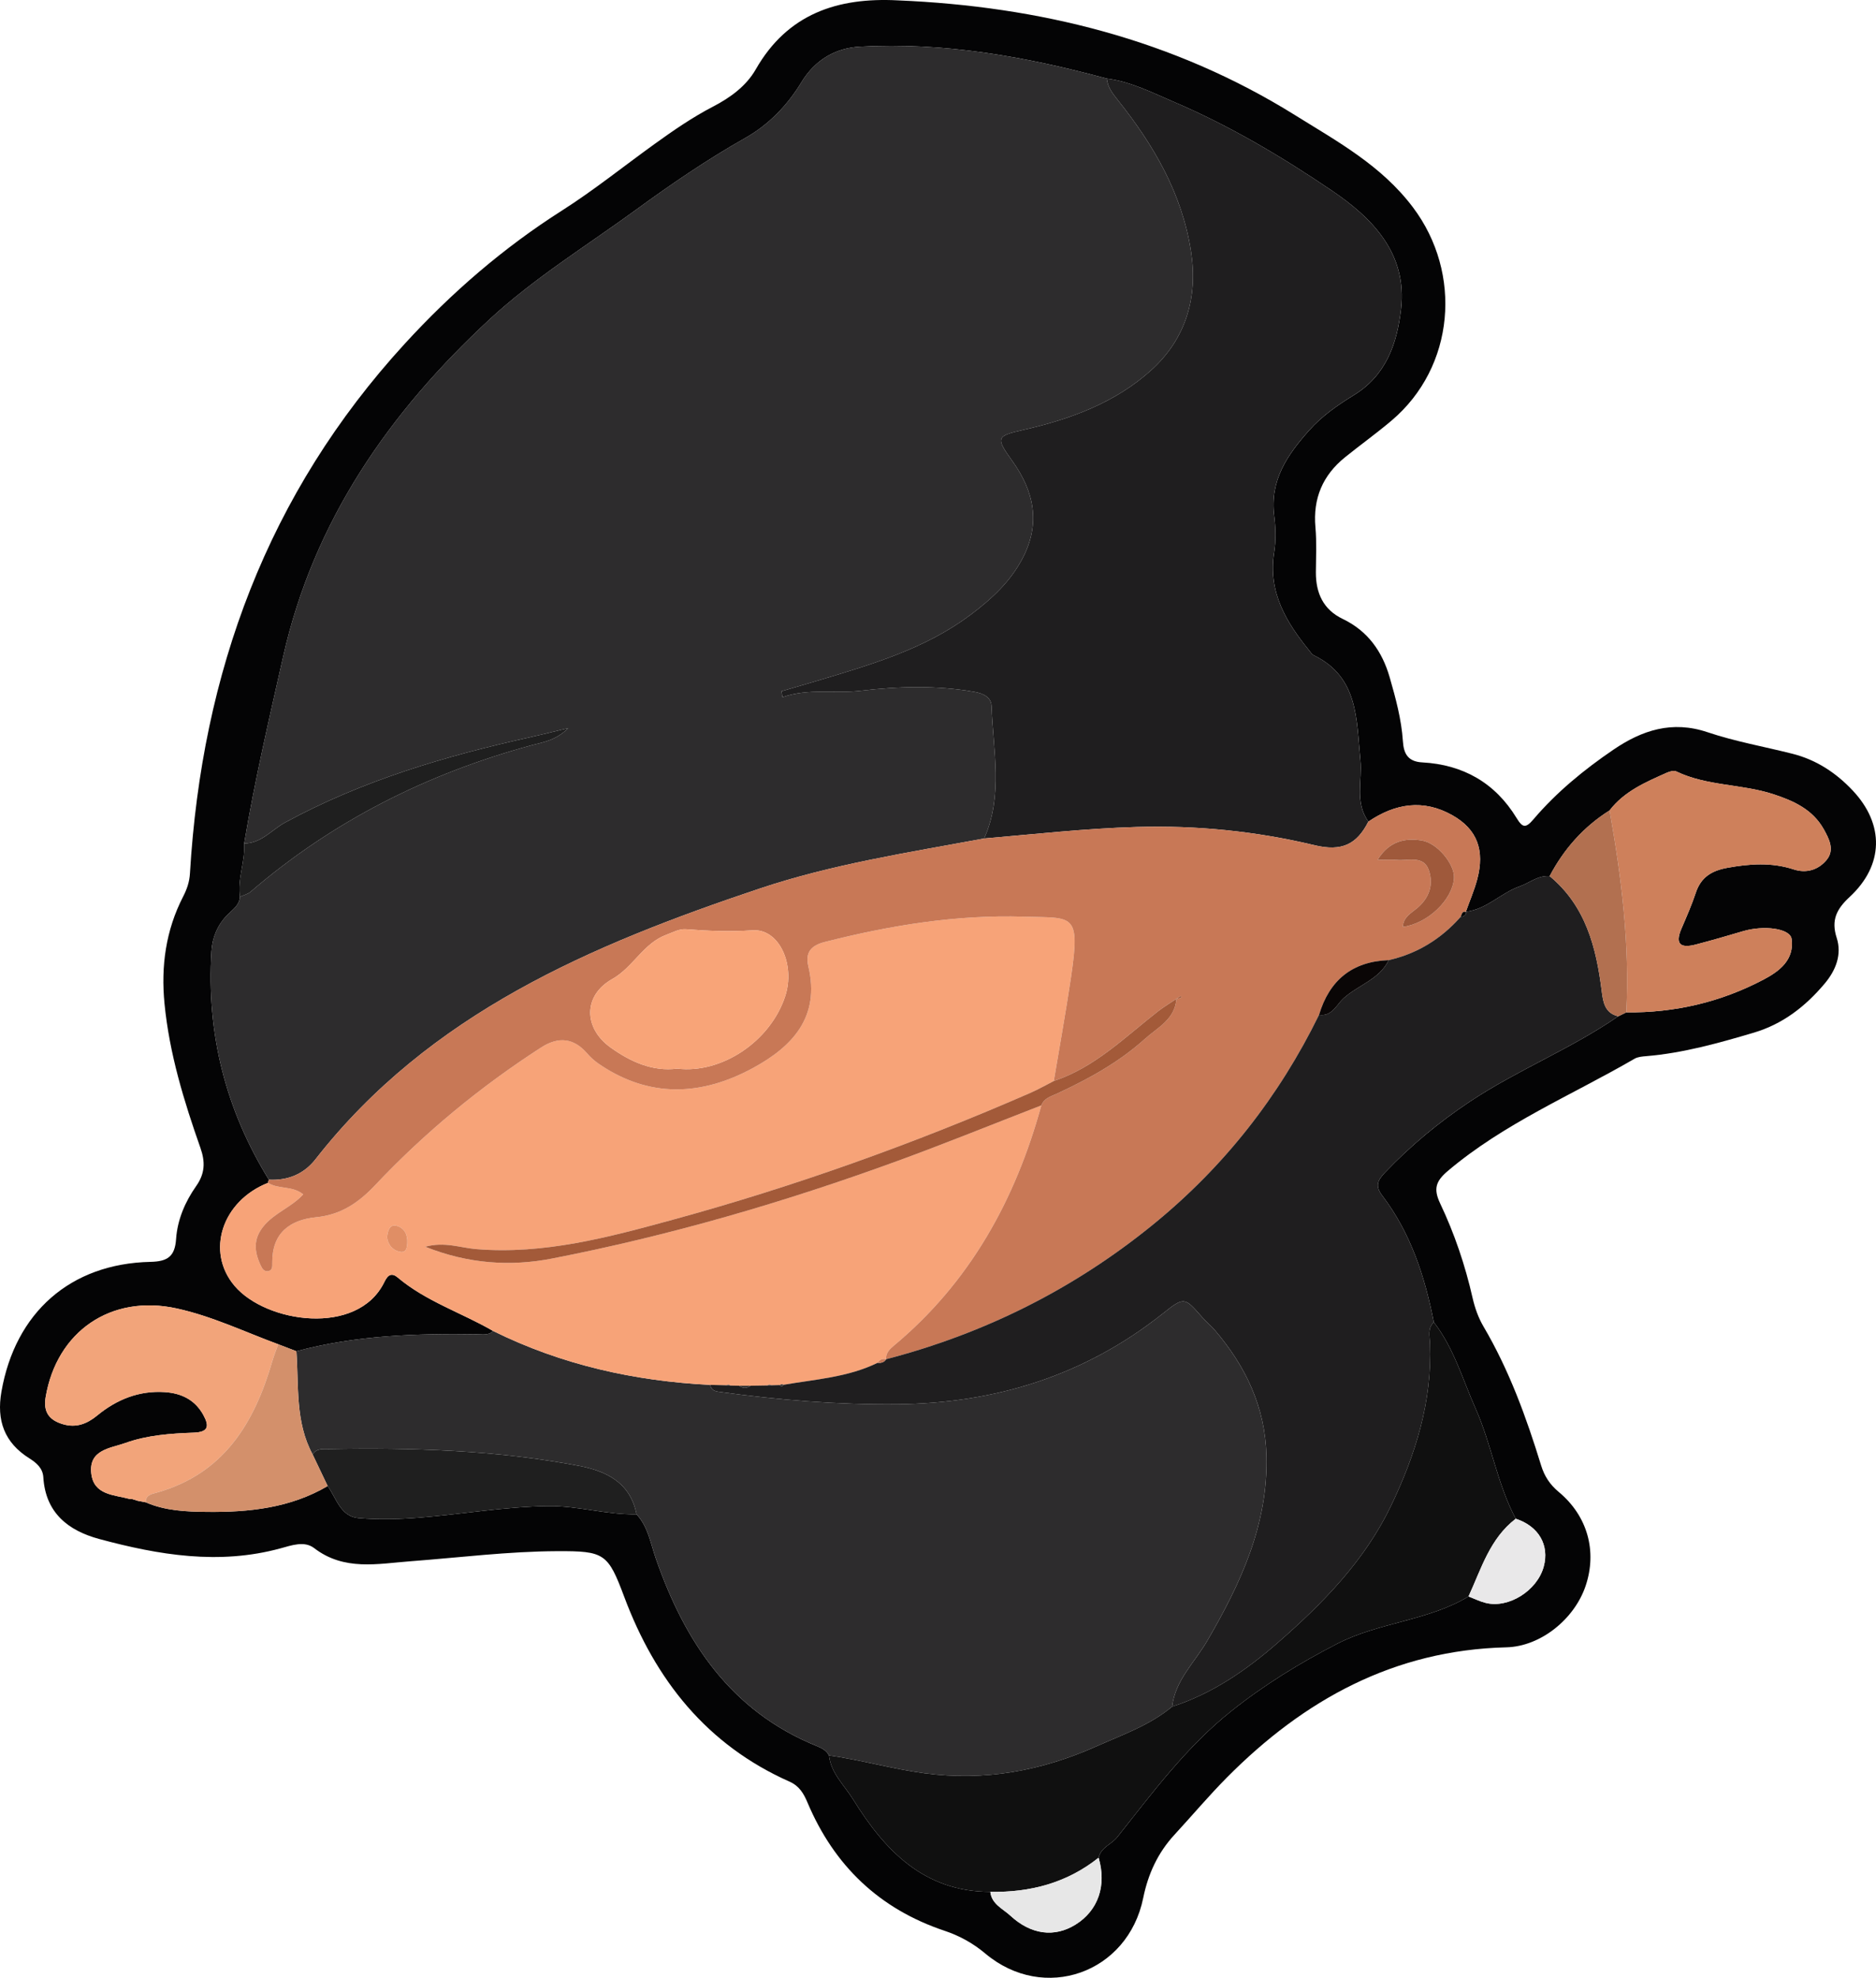
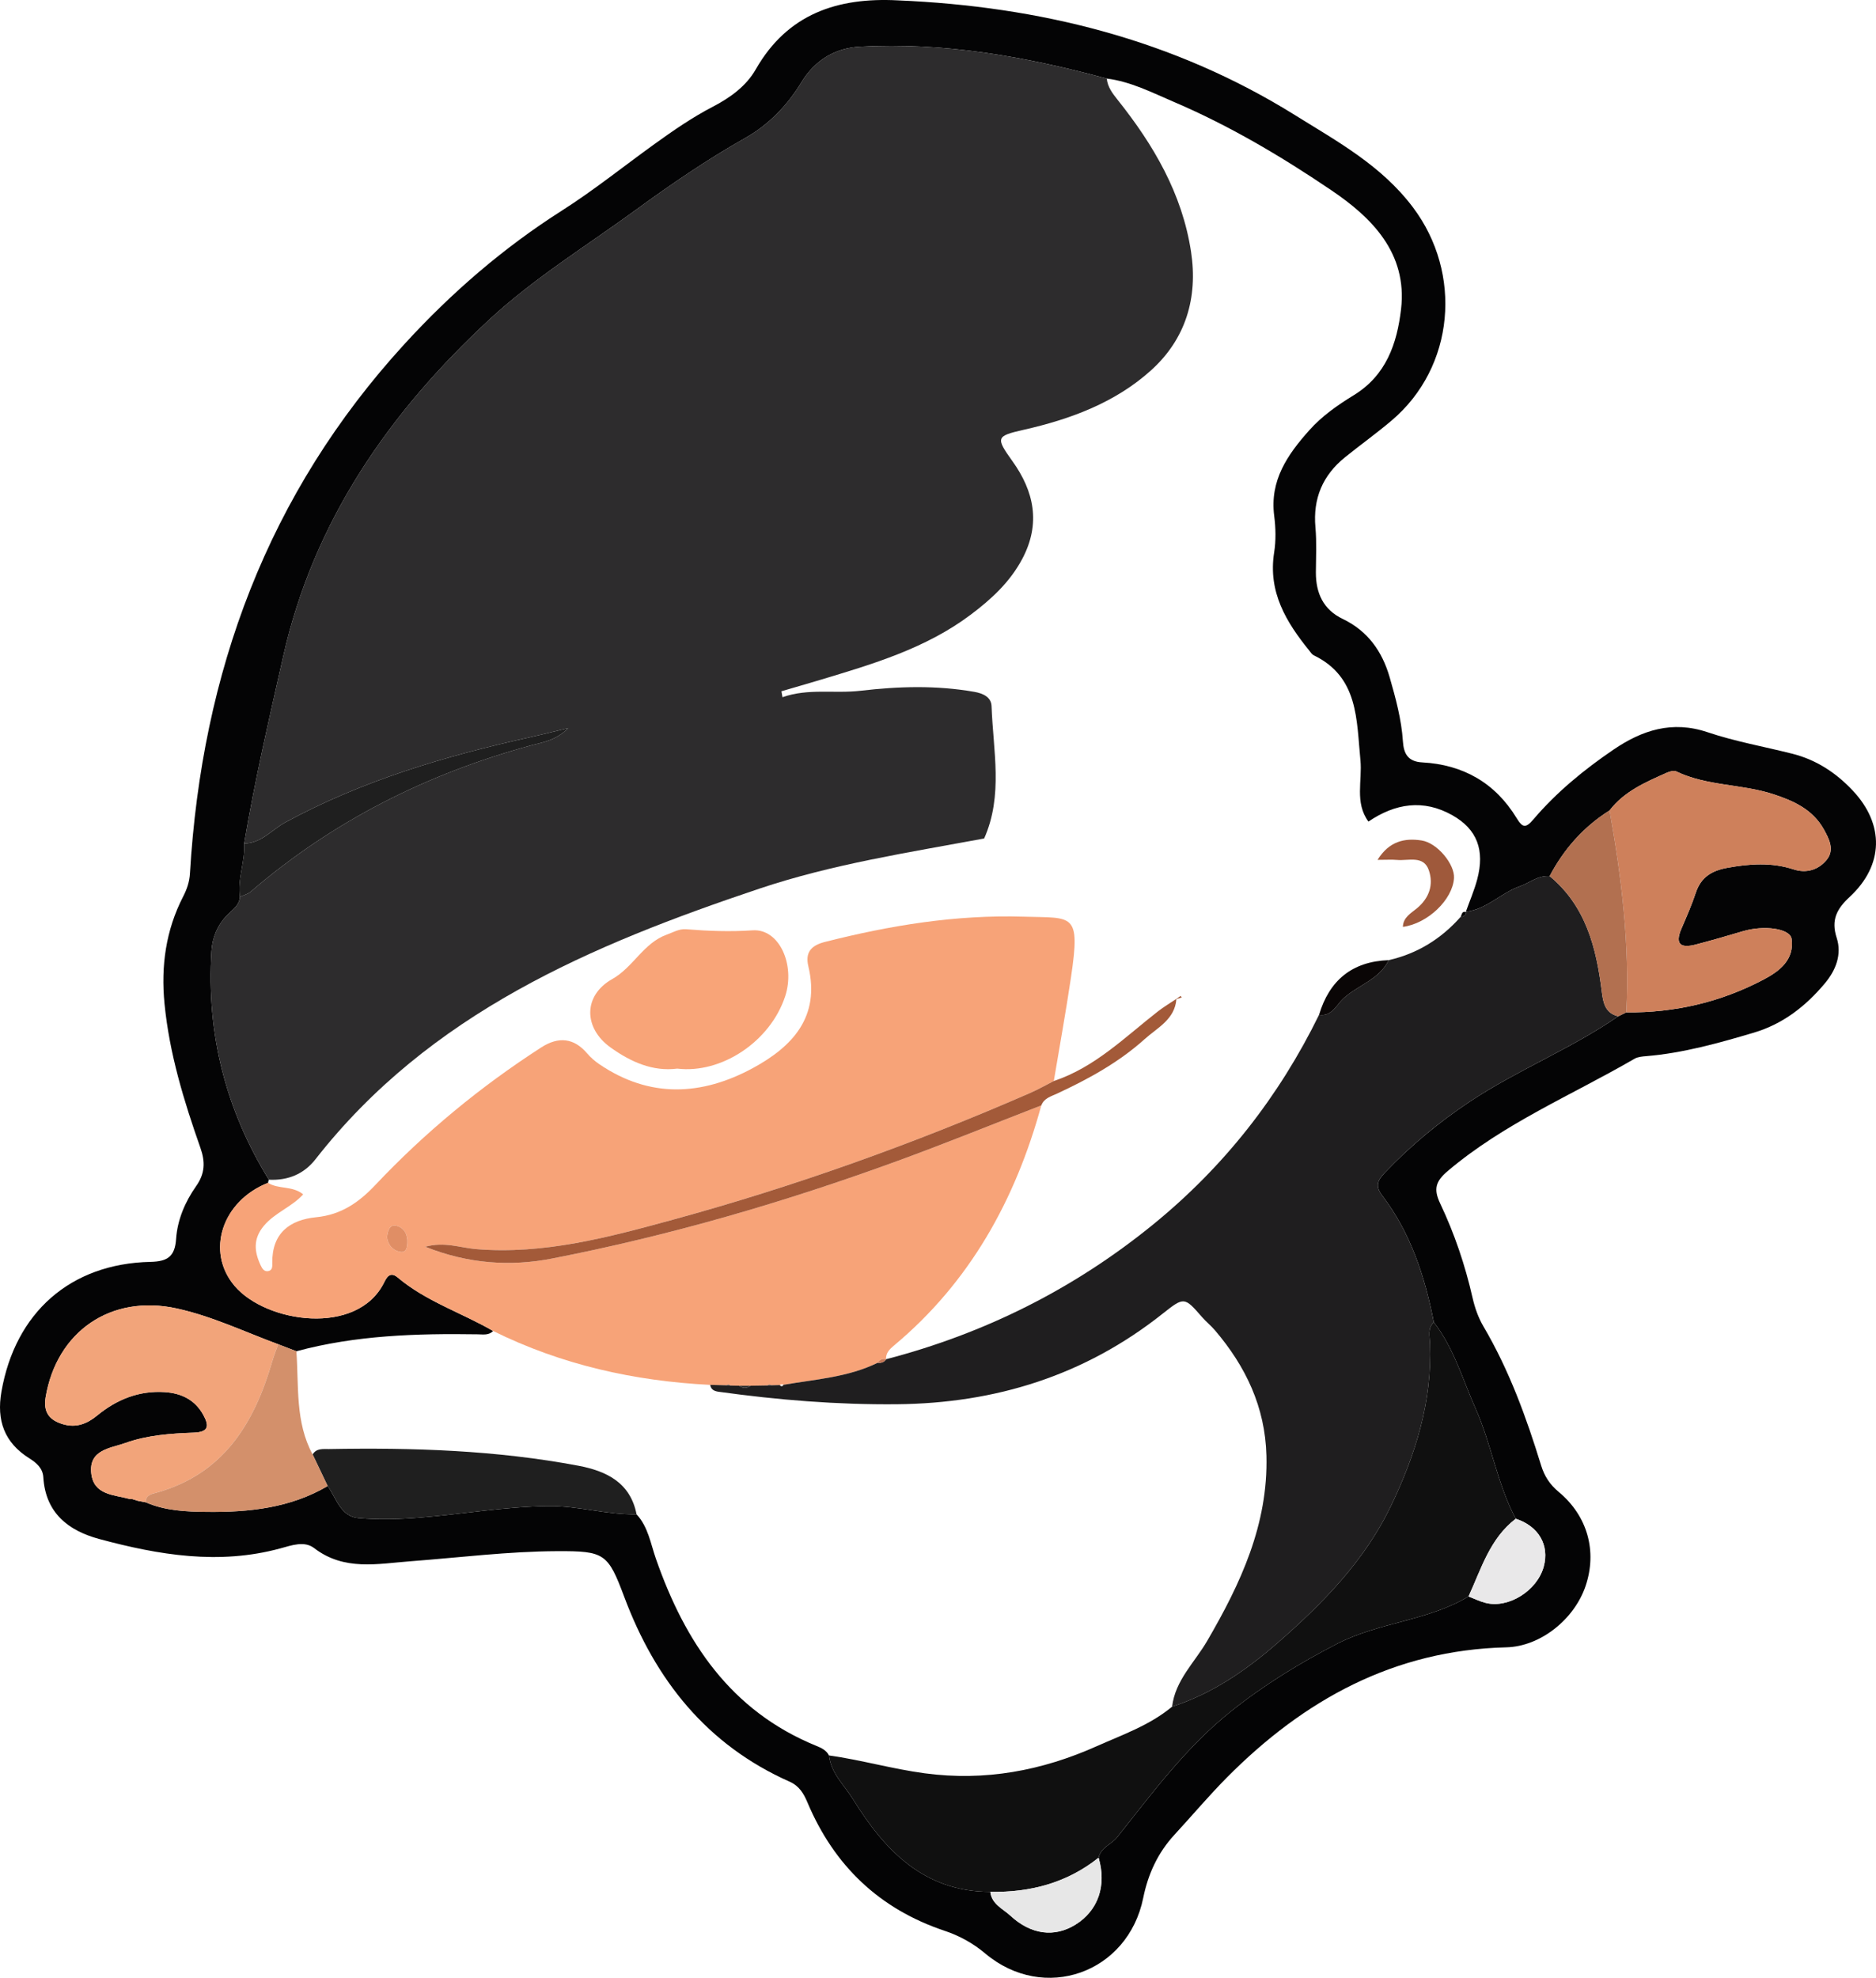
<svg xmlns="http://www.w3.org/2000/svg" id="a" data-name="Layer 1" viewBox="0 0 457.963 482.647">
  <defs>
    <style>
      .b {
        fill: #f2a47a;
      }

      .b, .c, .d, .e, .f, .g, .h, .i, .j, .k, .l, .m, .n, .o, .p, .q, .r, .s {
        stroke-width: 0px;
      }

      .c {
        fill: #e08e65;
      }

      .d {
        fill: #9f593b;
      }

      .e {
        fill: #1f1e1f;
      }

      .f {
        fill: #c87856;
      }

      .g {
        fill: #101010;
      }

      .h {
        fill: #e9e8e9;
      }

      .i {
        fill: #d3906b;
      }

      .j {
        fill: #a35a39;
      }

      .k {
        fill: #e7e7e7;
      }

      .l {
        fill: #2d2c2d;
      }

      .m {
        fill: #ce805b;
      }

      .n {
        fill: #040405;
      }

      .o {
        fill: #b27050;
      }

      .p {
        fill: #f8a478;
      }

      .q {
        fill: #f7a378;
      }

      .r {
        fill: #1f1f1f;
      }

      .s {
        fill: #0a0606;
      }
    </style>
  </defs>
  <path class="n" d="M219.151.088c34.58,1.453,67.3,9.529,96.974,28.001,10.379,6.461,21.089,12.275,28.802,22.512,12.118,16.084,10.253,38.936-5.229,52.038-3.676,3.111-7.606,5.922-11.355,8.949-5.449,4.4-7.857,10.052-7.222,17.116.326,3.625.124,7.301.108,10.953-.022,5.073,1.803,9.104,6.541,11.377,6.13,2.942,9.651,7.914,11.482,14.281,1.47,5.111,2.866,10.234,3.22,15.579.195,2.942,1.154,4.963,4.716,5.155,9.959.536,17.801,4.983,23.031,13.568,1.444,2.37,2.202,2.579,4.119.328,5.637-6.617,12.338-12.109,19.507-16.987,6.997-4.761,14.33-7.194,23.002-4.272,6.741,2.272,13.828,3.512,20.747,5.264,5.811,1.472,10.639,4.658,14.692,8.97,7.77,8.265,7.607,18.214-.761,25.968-3.181,2.948-4.559,5.637-3.161,9.968,1.318,4.082-.223,7.939-2.896,11.125-4.669,5.564-10.213,9.913-17.353,12.028-8.611,2.551-17.234,4.971-26.233,5.725-.973.082-2.061.164-2.87.633-15.334,8.9-31.874,15.768-45.601,27.402-2.948,2.499-3.516,4.391-1.838,7.924,3.49,7.348,6.101,15.06,7.908,23.034.544,2.399,1.402,4.838,2.644,6.948,6.284,10.669,10.474,22.185,14.089,33.945.802,2.609,2.129,4.656,4.301,6.464,7.065,5.881,9.398,14.487,6.562,22.921-2.704,8.04-10.917,14.785-19.367,14.995-27.402.68-49.39,12.803-68.198,31.76-4.447,4.482-8.524,9.331-12.809,13.976-4.058,4.398-6.435,9.566-7.624,15.413-3.743,18.402-24.233,25.611-38.539,13.583-2.972-2.499-6.264-4.329-9.93-5.553-15.929-5.32-26.974-15.885-33.481-31.283-.925-2.19-1.99-4.054-4.368-5.109-20.212-8.968-32.785-24.824-40.377-45.107-3.969-10.605-4.813-11.195-16.349-11.146-11.995.051-23.887,1.562-35.824,2.463-8.031.606-16.2,2.417-23.525-3.212-2.374-1.824-5.509-.675-8.228.067-15.003,4.092-29.69,1.638-44.236-2.289-7.601-2.052-13.119-6.396-13.648-15.083-.135-2.221-1.714-3.532-3.435-4.616-6.084-3.833-8.016-9.225-6.791-16.249,3.363-19.288,16.795-31.252,36.386-31.681,4.18-.092,5.958-1.301,6.25-5.58.32-4.689,2.198-9.077,4.9-12.912,2.154-3.057,2.257-5.872,1.04-9.326-4.03-11.443-7.58-23.018-8.767-35.198-.893-9.166.316-17.896,4.547-26.126.92-1.789,1.541-3.561,1.664-5.643,2.901-49.012,18.913-92.689,52.476-129.302,11.419-12.457,24.027-23.355,38.309-32.444,7.834-4.985,15.111-10.843,22.66-16.278,4.582-3.299,9.219-6.501,14.255-9.113,4.181-2.169,8.09-4.998,10.42-9.079C192.257,3.33,204.495-.669,219.151.088ZM79.988,362.636c2.13,3.011,3.158,7.45,7.549,7.831,4.917.426,9.93.281,14.861-.116,10.475-.843,20.854-2.68,31.409-2.814,7.287-.093,14.318,2.147,21.585,2.005,2.838,3.053,3.428,7.122,4.721,10.828,7.101,20.352,18.268,37.148,39.144,45.667,1.226.5,2.458,1.055,3.113,2.343.485,4.362,3.745,7.279,5.872,10.709,7.735,12.476,17.297,22.559,33.516,22.581.319,3.006,3.034,4.093,4.86,5.786,5.08,4.71,10.811,5.385,15.928,2.211,5.532-3.431,7.636-9.52,5.641-16.329.55-2.535,3.134-3.229,4.558-5.023,8.614-10.852,16.885-22.038,27.846-30.766,8.033-6.396,16.688-11.718,25.859-16.429,10.247-5.264,22.143-5.571,32.044-11.532,1.385.53,2.734,1.202,4.161,1.566,5.595,1.426,12.59-2.968,14.191-8.831,1.442-5.283-1.246-9.893-6.823-11.701-4.539-8.492-5.904-18.137-9.798-26.877-3.181-7.139-5.305-14.776-10.202-21.081-2.184-11.129-5.633-21.768-12.605-30.915-1.743-2.287-1.135-3.704.597-5.525,6.301-6.628,13.268-12.394,20.895-17.458,11.601-7.703,24.655-12.841,36.119-20.758.661-.32,1.322-.64,1.983-.96,11.845.129,23.058-2.497,33.528-8.014,3.9-2.055,7.512-4.828,6.822-9.902-.352-2.59-6.793-3.402-11.873-1.887-3.808,1.135-7.631,2.231-11.474,3.241-3.501.92-5.285.16-3.545-3.868,1.248-2.89,2.514-5.787,3.506-8.769,1.257-3.78,3.878-5.375,7.654-6.065,5.474-1,10.835-1.386,16.224.374,3.173,1.036,6.098.092,8.087-2.355,1.966-2.419.579-5.091-.723-7.427-2.698-4.839-7.343-6.94-12.331-8.569-7.73-2.526-16.182-1.952-23.672-5.55-.599-.288-1.637.007-2.341.322-5.147,2.297-10.363,4.514-13.948,9.19-6.352,3.996-11.146,9.414-14.631,16.028-2.813-.229-4.893,1.653-7.33,2.509-4.595,1.615-8.05,5.619-13.125,6.182.934-2.623,2.051-5.196,2.766-7.877,1.907-7.146-.018-12.245-6.039-15.65-7.109-4.02-13.966-2.897-20.512,1.53-3.406-4.643-1.452-9.982-1.955-15.003-.982-9.786-.401-20.272-11.425-25.59-.417-.201-.706-.694-1.02-1.08-5.674-6.984-10.145-14.339-8.617-23.988.462-2.919.39-6.013.012-8.956-1.112-8.644,3.229-14.887,8.543-20.852,3.14-3.525,6.954-6.17,10.903-8.592,7.873-4.829,10.534-12.54,11.519-20.962,1.607-13.735-7.216-22.405-16.934-28.984-12.157-8.231-24.922-15.809-38.548-21.625-5.316-2.269-10.495-4.957-16.352-5.682-19.737-5.341-39.739-8.923-60.268-7.787-5.949.329-10.947,3.197-14.295,8.718-3.387,5.584-7.956,10.333-13.668,13.559-9.272,5.235-18.028,11.217-26.606,17.471-12.05,8.785-24.928,16.706-35.805,26.776-24.378,22.569-42.929,49.059-50.415,82.31-3.413,15.159-6.949,30.275-9.519,45.603.285,4.393-1.683,8.605-1.043,13.026-.116,2.072-1.774,3.114-3.025,4.379-2.46,2.488-3.714,5.584-3.922,8.909-1.251,20.052,3.471,38.646,14.022,55.751-.114.24-.18.492-.199.757-11.277,4.451-15.267,16.813-8.154,25.172,7.688,9.035,29.916,12.321,36.463-.813.646-1.297,1.484-2.82,3.341-1.255,6.931,5.84,15.594,8.59,23.297,13.052-1.072,1.098-2.465.828-3.758.808-14.907-.226-29.749.222-44.268,4.136-1.478-.567-2.957-1.135-4.435-1.702-8.226-3.034-16.174-6.861-24.805-8.747-16.005-3.498-29.283,5.575-31.982,21.687-.634,3.783,1.059,5.663,4.329,6.594,3.126.89,5.759-.095,8.257-2.15,4.762-3.917,10.229-6.128,16.511-5.708,4.022.269,7.347,1.846,9.394,5.56,1.504,2.729,1.286,4.205-2.359,4.335-5.634.201-11.341.605-16.659,2.517-3.595,1.292-8.981,1.593-8.33,7.415.598,5.351,5.572,5.204,9.418,6.256.153.042.33-.006.496-.011.455.144.909.289,1.364.433.671.128,1.342.256,2.012.384,4.785,2.087,9.908,2.288,14.973,2.341,10.259.107,20.332-.952,29.448-6.312Z" />
  <path class="l" d="M65.633,287.887c-10.551-17.106-15.274-35.699-14.023-55.751.207-3.325,1.461-6.421,3.922-8.909,1.251-1.265,2.909-2.307,3.025-4.379.883-.402,1.92-.625,2.626-1.232,20.094-17.287,43.149-28.838,68.649-35.771,2.687-.731,5.729-1.06,8.908-4.17-3.92.94-6.58,1.622-9.26,2.214-20.778,4.584-41.037,10.594-59.878,20.821-3.272,1.776-5.818,5.109-10.002,5.113,2.57-15.328,6.106-30.444,9.519-45.603,7.486-33.251,26.037-59.741,50.415-82.31,10.877-10.07,23.755-17.99,35.805-26.776,8.579-6.254,17.335-12.236,26.606-17.471,5.712-3.225,10.282-7.975,13.668-13.559,3.348-5.521,8.345-8.389,14.295-8.718,20.529-1.135,40.531,2.447,60.268,7.787.216,2.087,1.409,3.628,2.674,5.214,8.756,10.983,15.73,22.849,17.899,37.021,1.726,11.281-1.316,21.3-9.671,28.883-8.759,7.951-19.754,12.01-31.203,14.599-6.736,1.523-6.844,1.899-2.72,7.657,5.279,7.371,6.939,15.19,2.452,23.733-3.03,5.769-7.663,9.992-12.693,13.764-10.956,8.217-23.892,12.027-36.768,15.894-3.123.938-6.257,1.835-9.386,2.751.087.484.173.969.26,1.453,6.289-2.232,12.711-.831,19.098-1.579,9.213-1.079,18.485-1.351,27.718.268,2.204.386,4.143,1.305,4.22,3.514.378,10.802,2.885,21.752-1.809,32.273-18.423,3.419-36.999,6.249-54.827,12.226-41.116,13.787-80.544,30.427-108.396,66.039-2.861,3.658-6.761,5.233-11.392,5.005Z" />
-   <path class="l" d="M202.372,428.378c-.657-1.286-1.889-1.841-3.115-2.341-20.876-8.519-32.043-25.315-39.144-45.667-1.293-3.706-1.882-7.775-4.721-10.827-1.508-7.807-7.464-10.589-14.201-11.861-20.103-3.794-40.449-4.438-60.848-4.067-1.468.027-3.055-.26-4.027,1.311-4.286-7.928-3.347-16.677-3.961-25.182,14.519-3.914,29.361-4.362,44.268-4.136,1.293.02,2.685.29,3.758-.808,16.701,8.259,34.467,12.222,52.987,13.155.21,1.177.982,1.53,2.103,1.685,14.424,2.001,28.884,3.179,43.477,3.041,24.104-.228,45.856-7.011,64.86-22.092,5.282-4.191,5.33-4.1,9.648.845.981,1.124,2.17,2.069,3.137,3.204,7.511,8.818,12.25,18.718,12.561,30.57.441,16.811-6.288,31.196-14.467,45.236-3.043,5.224-7.79,9.584-8.561,16.031-5.44,4.548-12.107,6.844-18.424,9.663-13.345,5.956-27.215,8.583-41.997,6.596-7.887-1.06-15.495-3.258-23.334-4.358Z" />
  <path class="q" d="M173.368,337.956c-18.519-.933-36.286-4.897-52.987-13.155-7.704-4.461-16.366-7.211-23.297-13.052-1.857-1.565-2.695-.042-3.341,1.255-6.546,13.133-28.775,9.848-36.463.813-7.113-8.36-3.123-20.721,8.154-25.172,2.53,1.642,5.903.637,8.582,2.815-2.819,3.102-6.928,4.469-9.611,7.685-2.683,3.217-2.324,6.332-.755,9.68.335.715.827,1.556,1.828,1.365,1.095-.209.997-1.234.987-2.006-.085-7.263,4.25-10.504,10.74-11.144,6.052-.596,10.379-3.584,14.415-7.862,12.104-12.832,25.646-23.986,40.476-33.558q6.45-4.164,11.226,1.434c.855.995,1.88,1.893,2.965,2.632,12.3,8.371,25.018,7.737,37.541.937,9.611-5.219,16.455-12.467,13.504-24.805-.806-3.369.626-5.091,4.034-5.955,15.95-4.046,32.02-6.682,48.578-6.167,11.976.373,13.851-1.096,11.517,14.708-1.253,8.487-2.796,16.931-4.209,25.394-1.925.98-3.806,2.064-5.783,2.925-28.353,12.36-57.415,22.773-87.244,30.926-15.673,4.284-31.428,8.537-48.016,7.169-3.85-.318-7.664-1.869-12.396-.576,10.492,4.194,20.824,4.846,30.873,2.894,28.714-5.578,56.768-13.748,84.252-23.771,11.836-4.316,23.514-9.063,35.264-13.614-6.325,23.031-17.414,43.136-36.007,58.634-1.034.861-1.983,1.796-1.892,3.311l.006-.008c-.891-.197-1.573.097-2.052.871-7.246,3.554-15.211,4.035-22.975,5.375-.324-.169-.635-.147-.931.066-.692.018-1.383.037-2.075.055-.313-.195-.618-.182-.913.039-1.383.024-2.767.048-4.15.071-.923 0-1.846.001-2.768.001-.723-.015-1.445-.03-2.168-.046-.287-.24-.59-.262-.909-.065-1.334-.034-2.668-.067-4.002-.101ZM94.478,301.941c.201,1.615,1.142,3.093,3.089,3.52,1.589.348,1.793-.935,1.86-2.153.112-2.024-.736-3.684-2.621-4.176-1.585-.413-2.149,1.031-2.329,2.809Z" />
-   <path class="e" d="M240.248,204.618c4.693-10.521,2.187-21.471,1.809-32.273-.077-2.21-2.016-3.128-4.22-3.514-9.233-1.618-18.505-1.346-27.718-.268-6.387.748-12.81-.653-19.098,1.579-.087-.484-.173-.969-.26-1.453,3.129-.916,6.264-1.814,9.386-2.751,12.877-3.867,25.813-7.677,36.768-15.894,5.03-3.772,9.663-7.994,12.693-13.764,4.486-8.543,2.827-16.362-2.452-23.733-4.124-5.758-4.015-6.134,2.72-7.657,11.449-2.589,22.444-6.648,31.203-14.599,8.354-7.584,11.397-17.603,9.671-28.883-2.169-14.172-9.143-26.038-17.899-37.021-1.265-1.586-2.458-3.128-2.674-5.214,5.856.726,11.035,3.413,16.352,5.682,13.626,5.816,26.391,13.393,38.548,21.625,9.718,6.58,18.541,15.249,16.934,28.984-.985,8.422-3.646,16.134-11.519,20.962-3.95,2.423-7.763,5.067-10.903,8.592-5.314,5.965-9.655,12.209-8.543,20.852.379,2.943.451,6.038-.012,8.956-1.528,9.65,2.944,17.004,8.617,23.988.313.386.603.879,1.02,1.08,11.024,5.318,10.444,15.804,11.425,25.59.504,5.021-1.451,10.36,1.955,15.003-2.821,5.561-6.474,7.369-13.131,5.776-14.302-3.424-28.761-4.88-43.455-4.455-12.454.36-24.82,1.751-37.216,2.808Z" />
-   <path class="f" d="M240.248,204.618c12.396-1.057,24.762-2.448,37.216-2.808,14.694-.425,29.153,1.031,43.455,4.455,6.657,1.594,10.31-.215,13.131-5.776,6.546-4.428,13.404-5.551,20.512-1.531,6.02,3.405,7.945,8.505,6.039,15.65-.715,2.681-1.832,5.255-2.765,7.876.001-.001.089.1.089.1-1.11-.373-1.025.654-1.374,1.173-4.742,5.353-10.538,8.953-17.541,10.547-8.913.315-14.475,4.901-17.009,13.346-9.781,19.966-23.183,37.053-40.444,51.114-19.347,15.76-41.133,26.647-65.251,32.934-.091-1.516.858-2.45,1.892-3.311,18.593-15.498,29.683-35.603,36.007-58.634.669-1.782,2.405-2.211,3.86-2.887,7.675-3.566,15.072-7.621,21.381-13.305,3.075-2.769,7.342-4.771,7.73-9.74.43-.135.86-.27,1.291-.405-.086-.126-.171-.253-.257-.379l-1.075.738c-1.499,1.013-3.063,1.943-4.487,3.053-8.054,6.276-15.37,13.647-25.395,16.973,1.412-8.463,2.955-16.907,4.208-25.394,2.334-15.804.459-14.335-11.517-14.708-16.558-.515-32.628,2.121-48.578,6.167-3.408.864-4.84,2.586-4.034,5.955,2.951,12.338-3.893,19.586-13.504,24.805-12.523,6.8-25.241,7.434-37.541-.937-1.085-.739-2.11-1.637-2.965-2.632q-4.801-5.587-11.226-1.434c-14.83,9.573-28.372,20.726-40.476,33.558-4.036,4.279-8.363,7.266-14.415,7.862-6.49.639-10.825,3.881-10.74,11.144.009.772.108,1.797-.987,2.006-1.001.191-1.493-.65-1.828-1.365-1.569-3.347-1.928-6.463.755-9.68,2.683-3.216,6.792-4.584,9.611-7.685-2.679-2.178-6.052-1.173-8.582-2.815.019-.265.085-.517.199-.757,4.631.228,8.531-1.347,11.392-5.005,27.852-35.611,67.281-52.252,108.396-66.039,17.828-5.978,36.404-8.808,54.827-12.226ZM165.329,260.776c10.791,1.305,22.724-6.608,26.35-17.667,2.499-7.622-1.417-16.529-7.962-16.08-5.47.375-10.812.172-16.209-.265-1.736-.141-3.173.753-4.73,1.312-5.712,2.051-8.174,7.955-13.326,10.85-7.102,3.991-7.06,11.923-.407,16.689,4.98,3.568,10.36,5.925,16.284,5.161ZM342.47,226.182c6.068-.796,12.168-6.666,12.479-11.916.196-3.31-4.029-8.564-7.911-9.168-4.117-.64-7.919.162-10.752,4.733,2.137,0,3.458-.094,4.761.019,2.8.245,6.499-1.189,7.763,2.537,1.181,3.478.131,6.73-2.934,9.284-1.382,1.151-3.348,2.17-3.406,4.51Z" />
+   <path class="e" d="M240.248,204.618Z" />
  <path class="e" d="M216.306,331.697c24.118-6.287,45.904-17.174,65.251-32.934,17.261-14.061,30.663-31.148,40.444-51.114,3.138.485,4.278-2.464,5.921-3.977,3.572-3.291,8.804-4.619,11.089-9.369,7.002-1.594,12.799-5.193,17.54-10.547.713-.092,1.314-.315,1.375-1.173,0,0-.088-.101-.089-.1,5.074-.561,8.529-4.565,13.124-6.18,2.437-.857,4.517-2.739,7.33-2.509,8.814,7.294,11.389,17.411,12.718,28.096.334,2.688.765,5.336,4.019,6.116-11.464,7.916-24.519,13.055-36.12,20.757-7.628,5.064-14.594,10.831-20.895,17.458-1.732,1.822-2.34,3.238-.597,5.525,6.973,9.147,10.421,19.786,12.605,30.915-1.592,1.49-.998,3.445-.93,5.18.553,14.114-3.533,27.137-9.522,39.623-6.434,13.413-16.704,23.872-27.71,33.471-7.581,6.612-15.936,12.382-25.732,15.539.771-6.447,5.517-10.806,8.561-16.031,8.178-14.04,14.908-28.425,14.467-45.236-.311-11.852-5.05-21.752-12.561-30.57-.967-1.135-2.155-2.08-3.137-3.204-4.318-4.945-4.367-5.036-9.648-.845-19.004,15.08-40.757,21.864-64.86,22.092-14.593.138-29.052-1.04-43.477-3.041-1.121-.155-1.893-.508-2.103-1.685,1.334.034,2.668.067,4.002.101.303.022.606.044.909.065.723.015,1.445.03,2.168.045.923.68,1.846.67,2.769-.001,1.383-.024,2.767-.048,4.15-.071.304-.013.609-.026.913-.039.692-.018,1.383-.037,2.075-.055.341.411.65.357.932-.066,7.764-1.34,15.729-1.821,22.975-5.375.845.089,1.572-.1,2.053-.871l-.006.008Z" />
  <path class="g" d="M286.127,416.476c9.796-3.157,18.151-8.926,25.732-15.539,11.006-9.599,21.276-20.058,27.71-33.471,5.989-12.486,10.075-25.509,9.522-39.623-.068-1.735-.661-3.69.93-5.18,4.897,6.305,7.021,13.942,10.202,21.081,3.894,8.74,5.258,18.385,9.798,26.877-6.317,4.818-8.417,12.199-11.528,18.966-9.902,5.961-21.797,6.268-32.044,11.532-9.171,4.711-17.826,10.033-25.859,16.429-10.961,8.728-19.232,19.914-27.846,30.766-1.424,1.794-4.008,2.488-4.558,5.023-7.741,6.168-16.69,8.502-26.429,8.333-16.219-.022-25.781-10.105-33.516-22.581-2.126-3.43-5.387-6.347-5.871-10.71,7.84,1.099,15.448,3.297,23.335,4.357,14.783,1.986,28.653-.641,41.997-6.596,6.317-2.819,12.984-5.115,18.424-9.663Z" />
  <path class="m" d="M392.921,197.766c3.585-4.676,8.801-6.893,13.948-9.19.704-.314,1.742-.609,2.341-.322,7.491,3.598,15.942,3.024,23.672,5.55,4.988,1.63,9.632,3.73,12.331,8.569,1.302,2.335,2.689,5.008.723,7.427-1.989,2.447-4.914,3.391-8.087,2.355-5.389-1.759-10.75-1.373-16.224-.374-3.775.69-6.397,2.285-7.654,6.065-.991,2.982-2.257,5.879-3.506,8.769-1.74,4.028.044,4.788,3.545,3.868,3.843-1.01,7.666-2.106,11.474-3.241,5.08-1.514,11.521-.703,11.873,1.887.69,5.074-2.922,7.847-6.822,9.902-10.47,5.517-21.682,8.143-33.528,8.014.848-16.61-1.173-32.982-4.089-49.279Z" />
  <path class="b" d="M35.567,366.607c-.671-.128-1.341-.256-2.012-.384-.455-.144-.909-.289-1.364-.433-.166.006-.343.053-.496.011-3.846-1.053-8.82-.906-9.418-6.256-.651-5.822,4.736-6.123,8.33-7.415,5.318-1.912,11.025-2.316,16.659-2.517,3.645-.13,3.863-1.607,2.359-4.335-2.047-3.714-5.371-5.291-9.394-5.56-6.282-.42-11.749,1.791-16.511,5.708-2.498,2.055-5.131,3.041-8.257,2.15-3.27-.931-4.963-2.812-4.329-6.594,2.699-16.111,15.978-25.185,31.982-21.687,8.63,1.886,16.578,5.713,24.804,8.747-.493,1.397-1.054,2.773-1.467,4.192-4.384,15.081-11.864,27.418-28.172,32.005-1.245.35-2.716.542-2.714,2.367Z" />
  <path class="r" d="M76.316,354.927c.972-1.572,2.558-1.285,4.027-1.311,20.399-.371,40.745.273,60.848,4.067,6.737,1.271,12.692,4.053,14.201,11.861-7.267.141-14.298-2.098-21.585-2.006-10.555.134-20.934,1.971-31.409,2.814-4.931.397-9.944.542-14.861.116-4.391-.381-5.419-4.82-7.549-7.831-1.224-2.57-2.448-5.14-3.671-7.709Z" />
  <path class="i" d="M76.316,354.927c1.224,2.57,2.447,5.14,3.671,7.709-9.116,5.36-19.19,6.419-29.448,6.312-5.065-.053-10.188-.254-14.973-2.341-.002-1.825,1.469-2.017,2.714-2.367,16.308-4.587,23.788-16.924,28.172-32.005.413-1.42.974-2.796,1.467-4.192,1.478.567,2.957,1.135,4.435,1.702.614,8.505-.325,17.254,3.961,25.182Z" />
  <path class="o" d="M392.921,197.766c2.915,16.298,4.936,32.669,4.089,49.279-.661.32-1.322.64-1.983.961-3.254-.779-3.685-3.428-4.019-6.115-1.329-10.685-3.904-20.801-12.718-28.096,3.485-6.614,8.279-12.033,14.631-16.029Z" />
  <path class="r" d="M59.6,205.822c4.184-.004,6.73-3.337,10.002-5.113,18.842-10.226,39.1-16.237,59.878-20.821,2.68-.591,5.34-1.274,9.26-2.214-3.18,3.11-6.222,3.44-8.908,4.17-25.5,6.933-48.555,18.483-68.649,35.771-.706.608-1.744.83-2.626,1.232-.639-4.421,1.328-8.633,1.043-13.026Z" />
  <path class="k" d="M241.758,461.67c9.739.169,18.688-2.164,26.429-8.333,1.995,6.809-.108,12.898-5.641,16.329-5.118,3.174-10.848,2.499-15.928-2.211-1.826-1.693-4.541-2.779-4.86-5.786Z" />
  <path class="h" d="M358.493,389.587c3.11-6.767,5.211-14.148,11.528-18.966,5.577,1.809,8.266,6.419,6.823,11.701-1.6,5.862-8.596,10.256-14.191,8.831-1.427-.364-2.776-1.036-4.161-1.566Z" />
  <path class="i" d="M32.19,365.79c.455.144.909.289,1.364.433-.455-.144-.909-.289-1.364-.433Z" />
  <path class="j" d="M287.177,243.821c-.388,4.968-4.655,6.97-7.73,9.739-6.31,5.683-13.706,9.738-21.381,13.305-1.455.676-3.191,1.105-3.86,2.887-11.75,4.551-23.429,9.298-35.264,13.614-27.485,10.023-55.538,18.193-84.252,23.771-10.049,1.952-20.381,1.3-30.873-2.894,4.732-1.293,8.546.258,12.396.576,16.588,1.368,32.343-2.886,48.016-7.169,29.829-8.153,58.891-18.566,87.244-30.926,1.977-.862,3.857-1.945,5.783-2.925,10.026-3.325,17.341-10.697,25.395-16.972,1.424-1.11,2.988-2.04,4.487-3.053l.041.047Z" />
  <path class="c" d="M94.478,301.941c.18-1.778.744-3.222,2.329-2.809,1.885.491,2.733,2.152,2.621,4.176-.068,1.218-.271,2.501-1.86,2.153-1.947-.427-2.888-1.906-3.089-3.52Z" />
  <path class="l" d="M183.216,338.167c-.923.671-1.846.68-2.769.001.923-0,1.846-0,2.769-.001Z" />
  <path class="f" d="M216.312,331.689c-.48.771-1.207.96-2.053.871.479-.774,1.162-1.068,2.053-.871Z" />
  <path class="l" d="M178.279,338.122c-.303-.022-.606-.044-.909-.065.319-.196.622-.175.909.065Z" />
  <path class="l" d="M188.279,338.057c-.304.013-.609.026-.913.039.296-.22.6-.233.913-.039Z" />
-   <path class="l" d="M191.285,337.935c-.282.423-.59.477-.932.066.297-.213.608-.235.932-.066Z" />
  <path class="p" d="M165.329,260.776c-5.924.764-11.303-1.593-16.284-5.161-6.653-4.766-6.695-12.698.407-16.689,5.152-2.895,7.614-8.8,13.326-10.85,1.557-.559,2.994-1.452,4.73-1.312,5.397.437,10.738.64,16.209.265,6.545-.449,10.461,8.458,7.962,16.08-3.626,11.059-15.559,18.972-26.35,17.667Z" />
  <path class="d" d="M342.47,226.182c.059-2.34,2.025-3.358,3.406-4.51,3.065-2.554,4.115-5.805,2.934-9.284-1.264-3.726-4.964-2.292-7.763-2.537-1.303-.114-2.623-.019-4.761-.019,2.833-4.571,6.635-5.373,10.752-4.733,3.881.603,8.107,5.857,7.911,9.168-.311,5.25-6.411,11.119-12.479,11.916Z" />
  <path class="s" d="M339.01,234.304c-2.284,4.749-7.517,6.078-11.089,9.369-1.642,1.513-2.783,4.463-5.921,3.977,2.534-8.445,8.096-13.031,17.009-13.346Z" />
  <path class="j" d="M287.136,243.773l1.075-.738c.086.126.171.253.257.379-.43.135-.861.27-1.291.405 0.0 0-.041-.047-.041-.047Z" />
  <path class="n" d="M357.925,222.584c-.061.857-.662,1.081-1.375,1.173.349-.519.265-1.546,1.375-1.173Z" />
</svg>